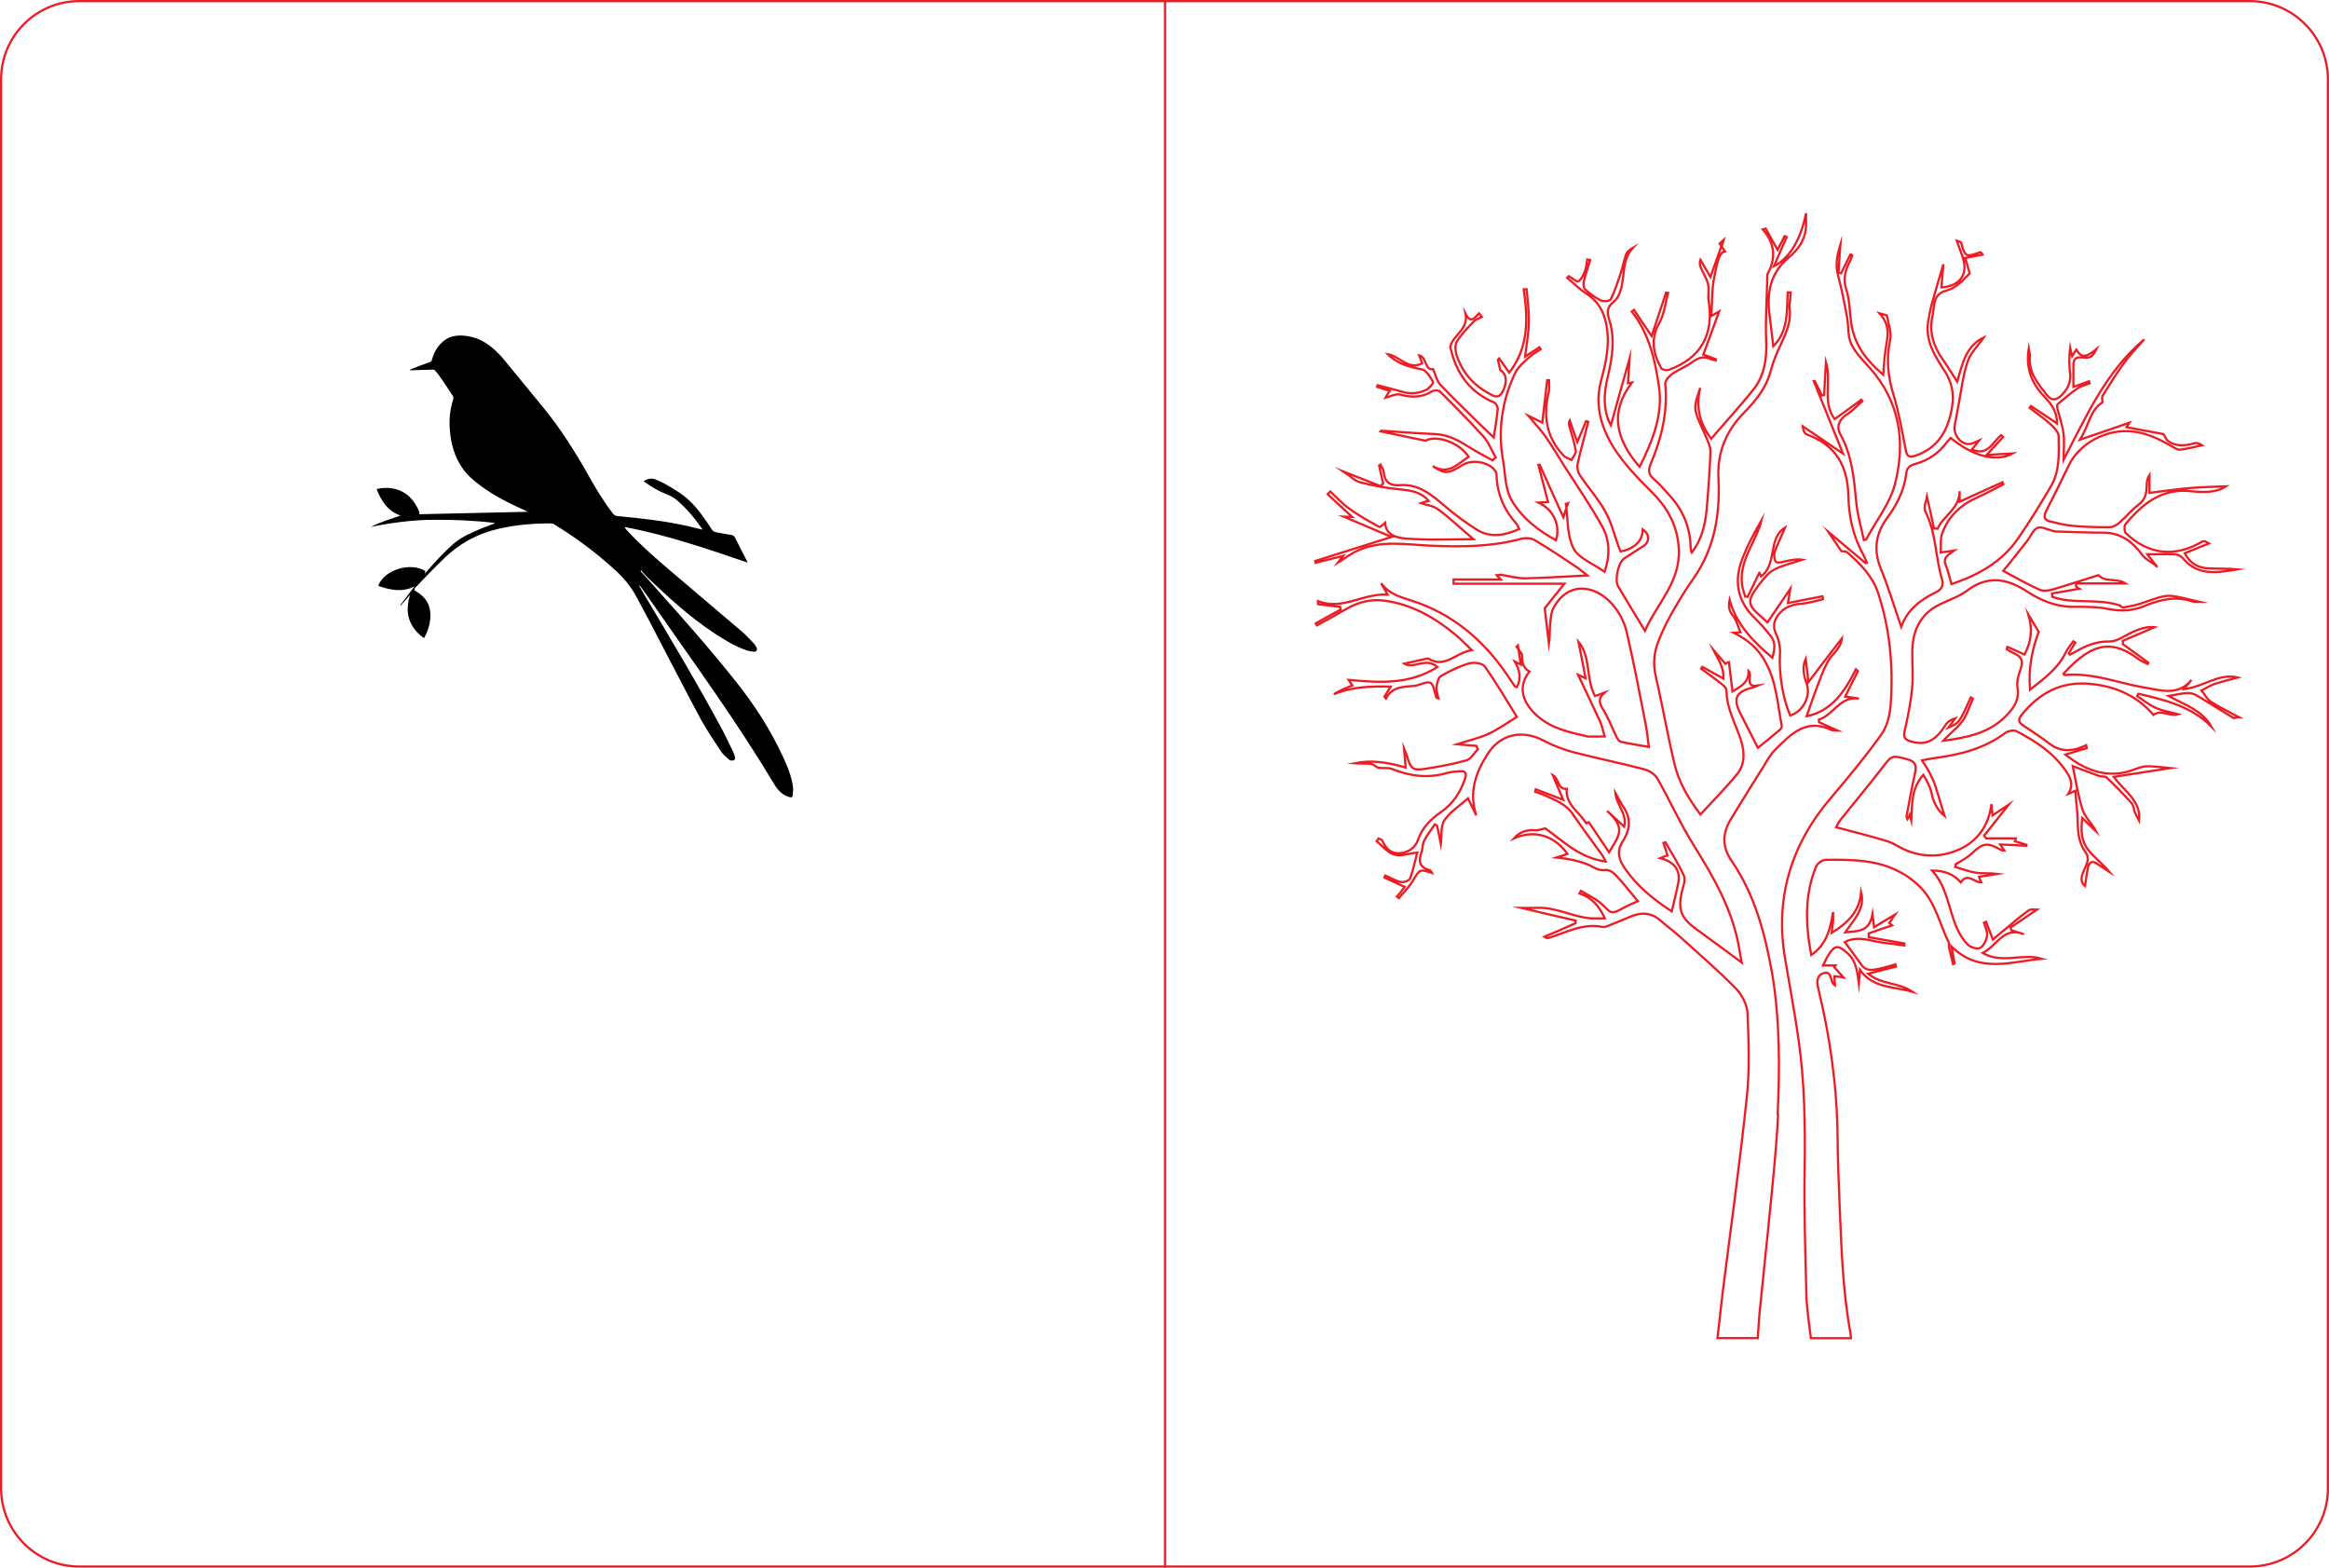
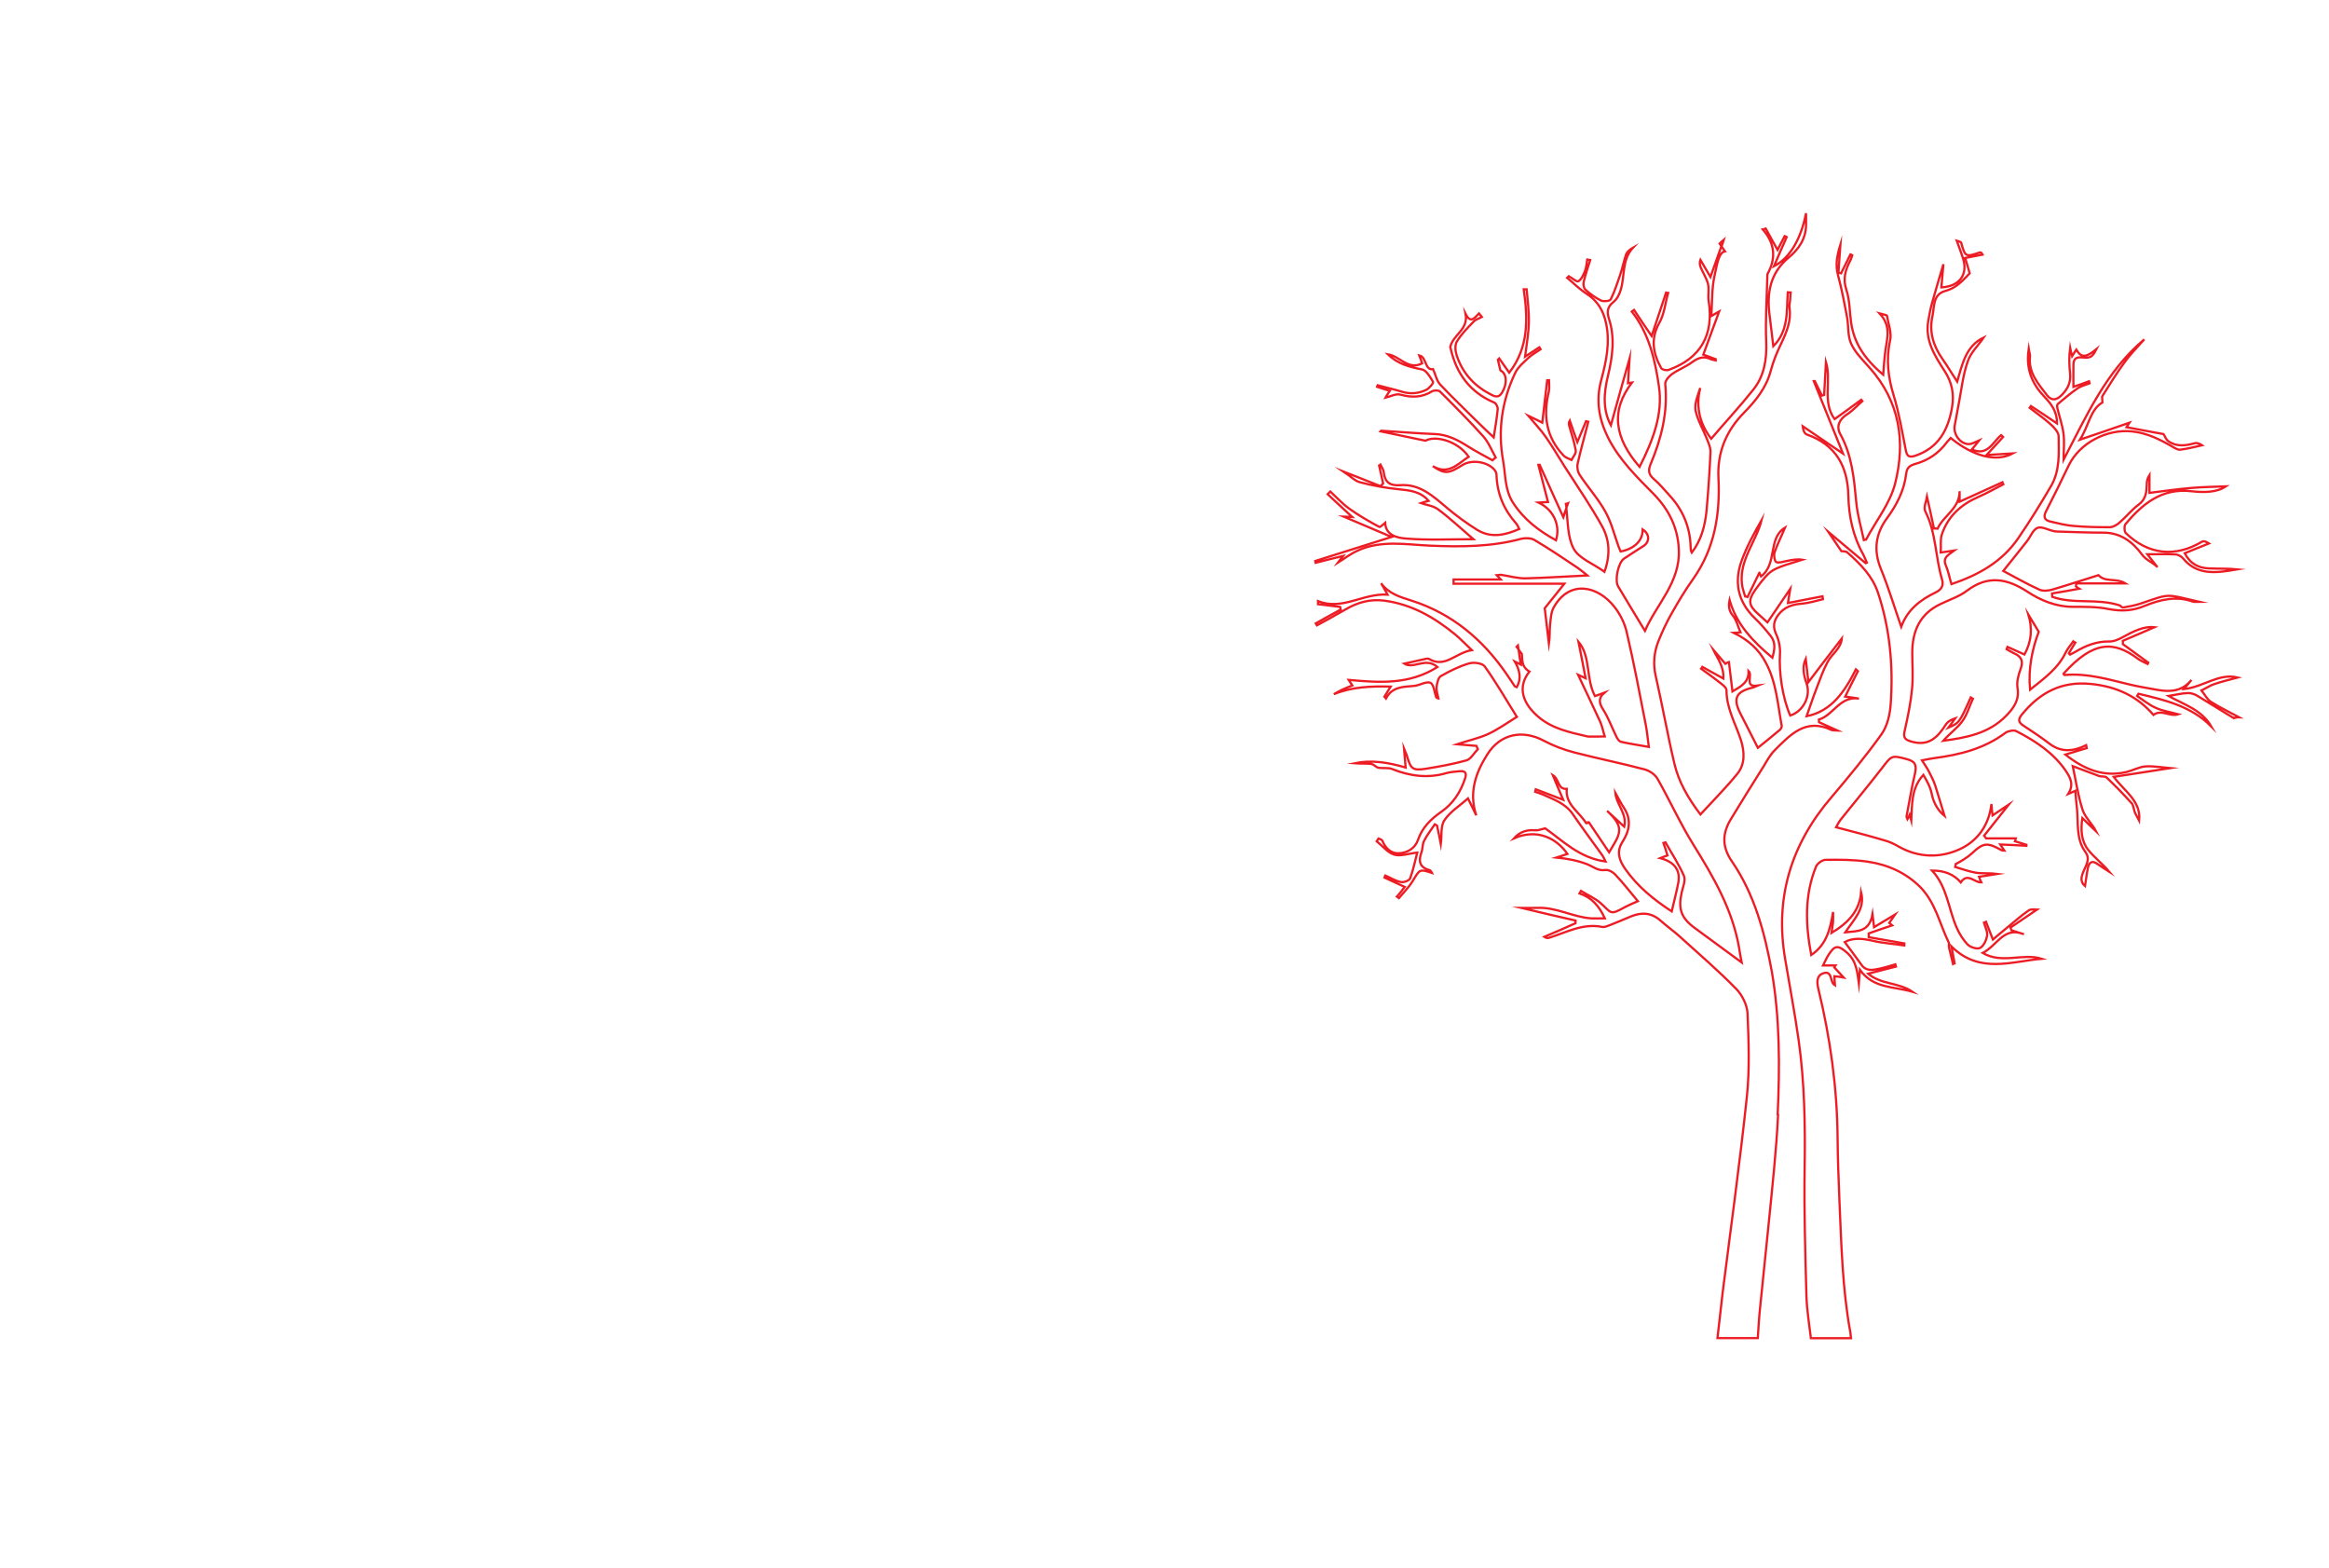
<svg xmlns="http://www.w3.org/2000/svg" xmlns:ns1="http://www.inkscape.org/namespaces/inkscape" xmlns:ns2="http://sodipodi.sourceforge.net/DTD/sodipodi-0.dtd" width="368.144mm" height="247.78mm" viewBox="0 0 1304.447 877.959" id="svg5249" version="1.1" ns1:version="0.91 r13725" ns2:docname="Tree.svg">
  <defs id="defs5251" />
  <ns2:namedview id="base" pagecolor="#ffffff" bordercolor="#666666" borderopacity="1.0" ns1:pageopacity="0.0" ns1:pageshadow="2" ns1:zoom="0.70710678" ns1:cx="854.68893" ns1:cy="464.6828" ns1:document-units="px" ns1:current-layer="layer1" showgrid="false" fit-margin-top="0" fit-margin-left="0" fit-margin-right="0" fit-margin-bottom="0" ns1:window-width="1920" ns1:window-height="1017" ns1:window-x="-8" ns1:window-y="-8" ns1:window-maximized="1" />
  <g ns1:label="Layer 1" ns1:groupmode="layer" id="layer1" transform="translate(-39.133,-79.097)">
-     <path style="fill:none;stroke:#ed1c24;stroke-width:1.249;stroke-miterlimit:10" ns1:connector-curvature="0" id="path643" d="m 647.96,956.432 -564.492,0 c -24.103,0 -43.711,-19.732 -43.711,-43.711 l 0,-789.289 c 0,-24.103 19.607,-43.711 43.711,-43.711 0,0 564.492,0 564.492,0 l 43.711,0 0,876.71 c 0,0 -43.711,0 -43.711,0 z" class="st4" />
-     <path style="fill:none;stroke:#ed1c24;stroke-width:1.249;stroke-miterlimit:10" ns1:connector-curvature="0" id="path643-1" d="m 691.044,79.721 43.711,0 564.492,0 c 24.103,0 43.711,19.732 43.711,43.711 l 0,789.289 c 0,24.103 -19.607,43.711 -43.711,43.711 l -564.492,0 -43.711,0" class="st4" ns2:nodetypes="ccsssscc" />
    <path class="st0" d="m 1035.018,703.418 c -0.999,20.346 -3.249,40.567 -5.247,60.789 -1.494,15.477 -3.249,30.955 -4.743,46.434 -0.63,5.742 -0.999,11.608 -1.368,17.85 l -22.593,0 c 0.999,-8.487 1.872,-16.852 2.871,-25.214 4.617,-36.697 9.736,-73.271 13.605,-110.093 1.62,-15.353 0.999,-31.081 0.36,-46.683 -0.27,-4.617 -2.997,-10.111 -6.246,-13.481 -9.86,-10.111 -20.72,-19.472 -31.205,-28.958 -3.492,-3.249 -7.488,-5.994 -11.11,-9.237 -5.121,-4.617 -10.61,-4.995 -16.727,-2.493 -3.618,1.494 -7.236,3.123 -10.859,4.491 -1.746,0.63 -3.744,1.746 -5.364,1.368 -10.86,-2.124 -19.972,3.123 -29.708,6.12 -0.72,0.27 -1.62,0.09 -2.619,-0.54 5.868,-2.493 11.733,-4.995 17.474,-7.614 0,-0.54 0.09,-0.999 0.09,-1.494 -10.36,-2.367 -20.596,-4.743 -30.457,-7.11 2.367,0 5.616,0.09 8.865,0 10.61,-0.54 19.972,5.121 30.208,5.868 2.25,0.09 4.617,0 7.74,0 -3.249,-7.11 -7.488,-11.733 -14.23,-13.98 0.27,-0.54 0.63,-0.9 0.9,-1.377 3.618,2.25 7.614,3.996 10.734,6.615 6.615,5.742 4.995,7.362 14.23,2.25 1.872,-0.999 3.996,-1.872 6.867,-3.123 -4.365,-5.247 -8.361,-10.361 -12.732,-14.979 -1.251,-1.377 -3.744,-2.745 -5.49,-2.493 -3.996,0.63 -6.615,-1.746 -9.861,-3.123 -5.49,-2.124 -11.234,-3.249 -17.474,-3.87 1.998,-0.63 3.996,-1.251 6.111,-1.998 -5.742,-8.361 -16.601,-14.604 -29.956,-8.739 3.249,-3.618 7.236,-4.995 12.232,-4.491 1.377,0.09 2.997,-0.63 5.247,-1.125 9.612,6.741 19.098,16.601 33.827,18.598 -0.72,-1.503 -1.125,-2.493 -1.746,-3.375 -5.616,-7.866 -11.359,-15.478 -16.726,-23.341 -4.122,-5.868 -10.485,-7.992 -16.476,-10.735 -1.494,-0.63 -2.997,-1.125 -4.491,-1.62 0.09,-0.54 0.27,-0.9 0.36,-1.368 4.869,1.872 9.736,3.744 15.353,5.868 -2.124,-4.995 -3.87,-8.991 -5.868,-13.855 3.744,2.25 2.619,8.109 7.866,7.74 -0.9,8.739 6.993,12.857 10.86,19.223 0.09,0.27 1.746,-0.54 1.494,-0.54 3.744,5.49 7.362,10.984 11.359,16.851 5.994,-10.111 9.362,-13.48 -1.125,-23.216 3.123,2.871 6.237,5.742 9.611,8.865 1.746,-7.236 -4.491,-12.358 -4.995,-19.098 1.62,2.871 2.997,5.868 4.869,8.613 4.365,6.741 2.997,12.982 -0.999,19.222 -3.366,5.364 -1.62,10.236 1.62,14.854 6.867,9.86 15.977,17.225 26.087,23.841 1.251,-5.616 2.745,-10.86 3.744,-16.352 1.125,-6.867 -2.367,-11.484 -10.236,-13.481 1.494,-0.63 2.745,-0.999 4.122,-1.494 -0.72,-2.493 -1.494,-4.743 -2.25,-6.993 0.36,-0.09 0.72,-0.27 1.125,-0.36 3.492,6.237 7.488,12.233 10.36,18.849 0.999,2.367 -0.54,6.12 -1.251,9.112 -2.124,9.362 -0.36,14.355 7.236,19.972 8.487,6.237 16.976,12.482 26.337,19.347 -0.63,-3.249 -1.125,-5.868 -1.494,-8.487 -3.744,-21.095 -14.105,-39.069 -25.214,-56.919 -7.488,-11.983 -13.356,-24.965 -20.346,-37.322 -1.368,-2.493 -4.491,-4.617 -7.236,-5.364 -13.106,-3.492 -26.338,-6.12 -39.318,-9.486 -5.868,-1.503 -11.858,-3.744 -17.226,-6.615 -11.983,-6.363 -24.34,-3.87 -31.58,7.614 -6.615,10.361 -10.485,21.469 -6.237,34.202 -1.494,-3.123 -2.997,-6.12 -4.617,-9.487 -4.491,3.996 -9.986,7.362 -13.231,12.233 -2.25,3.375 -1.377,8.739 -1.998,13.356 -0.63,-3.375 -1.377,-6.867 -2.124,-10.361 -0.36,-0.27 -0.9,-0.54 -1.251,-0.72 -1.998,2.997 -4.365,5.994 -5.994,9.237 -0.999,1.872 -0.72,4.374 -1.494,6.489 -1.746,4.743 -1.125,8.361 4.365,9.861 0.54,0.09 0.9,0.63 1.125,0.9 0.27,0.27 0.27,0.54 0.36,0.72 -6.993,-2.25 -6.741,-2.124 -10.859,4.743 -2.124,3.375 -4.995,6.237 -7.614,9.362 -0.36,-0.27 -0.72,-0.63 -1.125,-0.9 0.63,-0.72 1.377,-1.377 1.872,-2.124 0.72,-0.9 1.377,-1.872 2.493,-3.249 -3.996,-1.872 -7.74,-3.618 -11.359,-5.238 0.09,-0.36 0.36,-0.72 0.54,-1.125 2.871,1.251 5.616,2.997 8.613,3.618 1.62,0.36 4.743,-0.72 5.247,-1.998 1.746,-4.743 2.745,-9.611 3.996,-14.479 -4.995,0.54 -9.487,2.25 -12.982,1.125 -3.618,-1.125 -6.489,-4.869 -9.736,-7.488 0.36,-0.54 0.63,-0.999 0.999,-1.494 0.72,0.36 1.872,0.54 2.124,1.125 1.746,4.122 4.617,7.236 9.112,7.11 4.869,-0.09 9.238,-2.745 10.86,-7.362 2.376,-7.11 7.362,-11.857 13.106,-15.852 6.615,-4.617 10.735,-10.984 13.231,-18.474 1.125,-3.123 0.36,-4.617 -3.123,-4.239 -2.376,0.27 -4.869,0.36 -7.119,0.999 -10.485,3.123 -20.596,1.746 -30.582,-2.25 -2.25,-0.9 -5.121,-0.27 -7.614,-0.72 -1.494,-0.27 -2.619,-1.998 -4.122,-2.124 -3.123,-0.36 -6.237,-0.09 -9.361,-0.36 9.486,-1.998 18.723,-0.54 28.709,2.367 -0.27,-3.375 -0.54,-6.237 -0.9,-10.485 0.9,2.25 1.494,3.249 1.746,4.365 1.998,6.867 3.123,7.866 10.111,6.867 7.74,-1.251 15.478,-2.619 23.092,-4.743 2.493,-0.72 4.248,-4.122 6.363,-6.246 -0.27,-0.63 -0.54,-1.251 -0.72,-1.872 -3.492,-0.27 -6.993,-0.54 -10.984,-0.9 5.994,-1.998 11.857,-3.249 17.225,-5.616 5.49,-2.493 10.485,-6.12 16.352,-9.736 -5.742,-9.112 -11.359,-18.973 -17.975,-28.21 -1.251,-1.872 -6.12,-2.493 -8.739,-1.746 -5.49,1.62 -10.86,4.248 -15.853,7.119 -1.494,0.9 -2.124,3.87 -2.376,5.994 -0.27,1.998 0.54,4.122 0.999,6.489 -0.9,-0.27 -1.125,-0.27 -1.125,-0.36 -1.125,-2.871 -1.377,-7.488 -3.366,-8.361 -2.376,-0.999 -5.994,1.503 -9.237,1.746 -5.994,0.54 -12.108,0.36 -15.602,6.993 -0.27,-0.36 -0.63,-0.72 -0.9,-0.999 0.999,-1.62 1.998,-3.249 3.492,-5.616 -11.109,-0.27 -21.594,0.09 -31.829,4.248 1.62,-0.9 3.249,-1.872 4.869,-2.619 1.62,-0.72 3.492,-1.494 5.49,-2.25 -0.9,-1.251 -1.494,-2.376 -1.998,-3.123 16.976,1.503 33.702,2.871 49.679,-7.236 -6.615,-5.742 -13.356,1.377 -18.599,-1.872 3.492,-0.72 7.614,-1.746 11.733,-2.619 0.63,-0.09 1.494,-0.36 1.998,-0.09 9.113,5.49 14.979,-3.375 24.091,-4.869 -3.744,-3.492 -6.363,-6.363 -9.237,-8.739 -11.733,-9.611 -24.466,-16.976 -39.819,-18.973 -7.74,-0.999 -14.729,0.9 -21.344,4.743 -5.364,3.123 -10.859,6.12 -16.352,9.112 -0.27,-0.36 -0.36,-0.72 -0.63,-1.125 4.617,-2.619 9.362,-5.238 13.98,-7.74 -0.09,-0.54 -0.27,-0.999 -0.36,-1.494 -4.122,-0.54 -8.235,-0.999 -12.357,-1.503 l 0,-1.746 c 13.605,5.49 25.089,-4.491 38.945,-3.618 -1.377,-2.493 -2.493,-4.491 -3.618,-6.363 4.365,5.994 10.859,7.74 17.474,9.861 22.343,7.236 39.444,21.594 52.675,40.817 1.494,2.25 3.123,4.491 4.617,6.867 0.09,0.27 0.63,0.36 1.251,0.63 2.619,-4.743 1.746,-9.361 -1.125,-14.354 1.251,0.63 1.872,0.999 3.375,1.746 -0.54,-2.997 -0.9,-5.742 -1.251,-8.487 -0.36,-0.54 -0.72,-0.999 -1.125,-1.503 l 0.72,-0.72 c 0.09,0.72 0.27,1.494 0.36,2.25 0.63,0.9 1.251,1.62 1.872,2.493 0.36,2.745 -0.54,6.993 4.248,9.861 -6.12,7.614 -4.869,16.352 3.996,24.466 8.118,7.488 18.349,9.486 28.46,11.857 0.54,0.09 0.999,0.09 1.494,0.09 2.745,0 5.49,0 8.235,-0.09 -0.9,-2.745 -1.377,-5.49 -2.493,-8.109 -3.87,-8.487 -7.992,-16.851 -12.482,-26.462 1.62,0.72 2.25,1.125 4.248,1.998 -1.494,-7.614 -2.745,-14.355 -3.996,-20.471 6.993,8.235 3.996,20.471 9.237,30.457 1.872,-0.63 3.618,-1.251 5.247,-1.872 -3.618,3.123 -2.871,5.994 -0.54,9.611 2.997,4.743 4.869,10.111 7.362,15.104 0.54,1.125 1.494,2.493 2.493,2.745 4.743,1.125 9.611,1.746 15.602,2.871 -0.63,-4.743 -0.999,-8.739 -1.746,-12.607 -3.375,-17.226 -6.615,-34.451 -10.61,-51.552 -1.125,-4.995 -3.618,-10.111 -6.867,-14.229 -9.237,-11.858 -25.089,-15.478 -33.952,0.09 -1.62,2.745 -1.746,6.489 -2.124,9.861 -0.36,3.618 -0.09,7.236 -0.63,10.734 -0.72,-6.363 -1.494,-12.856 -2.367,-19.971 2.871,-3.618 6.363,-7.992 10.984,-13.73 l -62.036,0 0,-2.367 26.462,0 c -0.63,-0.72 -1.251,-1.377 -2.25,-2.376 0.999,-0.09 1.62,-0.27 2.25,-0.27 4.743,0.72 9.487,2.124 14.106,1.998 11.483,-0.27 23.091,-1.125 34.326,-1.62 -1.251,-0.999 -3.249,-2.745 -5.364,-4.239 -7.992,-5.364 -15.978,-10.735 -24.215,-15.603 -1.872,-1.125 -4.995,-1.251 -7.236,-0.72 -16.976,4.617 -34.202,4.617 -51.427,3.87 -13.605,-0.63 -27.461,-3.249 -40.567,2.871 -3.87,1.746 -7.362,4.491 -10.985,6.741 0.72,-0.999 1.746,-2.124 3.123,-3.87 -5.742,1.377 -10.61,2.619 -15.478,3.87 -0.09,-0.36 -0.27,-0.72 -0.27,-0.999 13.855,-4.365 27.835,-8.739 42.814,-13.481 -9.736,-4.122 -18.973,-7.992 -27.086,-11.483 0.63,0 2.619,0.09 4.995,0.27 -4.743,-4.365 -9.237,-8.487 -13.73,-12.731 0.54,-0.54 0.999,-0.999 1.494,-1.503 3.492,3.249 6.741,6.867 10.609,9.612 5.364,3.87 11.11,7.119 16.852,10.235 0.54,0.27 2.124,-1.494 3.249,-2.367 0.27,7.236 7.11,8.487 11.608,8.865 12.233,0.999 24.59,0.36 37.821,0.36 -7.236,-6.237 -13.356,-11.983 -19.971,-16.851 -2.745,-1.998 -6.741,-2.367 -9.487,-3.366 0.72,-0.27 2.367,-0.72 4.365,-1.251 -4.491,-5.247 -10.36,-5.868 -16.6,-6.489 -7.236,-0.72 -14.48,-1.998 -21.595,-3.87 -3.123,-0.72 -5.616,-3.492 -9.362,-5.994 7.614,2.997 14.105,5.49 20.596,8.109 l 1.494,-1.494 c -0.72,-3.375 -1.494,-6.615 -2.25,-9.986 0.27,-0.09 0.54,-0.36 0.72,-0.54 0.63,1.377 1.746,2.745 1.872,4.248 0.63,5.616 3.492,7.614 8.991,7.236 11.234,-0.9 18.724,6.237 26.463,12.732 5.364,4.491 10.985,8.613 16.976,12.357 7.614,4.617 15.353,2.997 23.467,-0.54 -0.63,-1.251 -0.999,-2.25 -1.746,-3.123 -6.867,-7.74 -10.61,-16.601 -10.985,-26.961 0,-0.999 -0.36,-2.124 -0.999,-2.871 -3.744,-4.743 -12.732,-6.12 -17.85,-2.997 -8.235,5.121 -10.111,5.247 -16.851,0.72 8.739,5.238 13.98,-1.251 20.096,-5.247 -5.742,-8.487 -18.224,-12.232 -24.215,-8.982 -9.113,-1.872 -17.101,-3.618 -25.089,-5.247 0.09,-0.09 0.09,-0.27 0.27,-0.36 9.986,0.63 19.972,1.503 29.957,1.872 7.236,0.27 13.107,3.366 18.973,7.11 4.365,2.745 8.991,5.121 13.481,7.614 0.63,-0.54 1.125,-1.125 1.746,-1.62 -2.25,-3.996 -3.996,-8.487 -6.993,-11.857 -7.74,-8.613 -15.978,-16.852 -24.215,-25.089 -0.72,-0.72 -3.375,-0.72 -4.365,-0.09 -5.742,3.492 -11.359,3.618 -17.725,1.872 -2.619,-0.72 -5.868,1.125 -8.487,1.746 0.27,-0.54 1.251,-1.998 2.493,-3.87 -2.493,-0.72 -4.743,-1.494 -7.119,-2.25 0.09,-0.27 0.09,-0.63 0.27,-0.9 4.491,1.251 9.113,2.25 13.605,3.618 4.743,1.503 9.362,0.999 13.606,-0.999 1.746,-0.9 4.248,-3.87 3.87,-4.491 -1.62,-2.745 -3.744,-6.489 -6.237,-6.993 -6.867,-1.368 -13.356,-2.871 -19.098,-8.487 6.867,1.125 11.359,9.112 19.222,5.121 -0.54,-1.503 -0.999,-2.997 -1.62,-4.491 4.248,0.999 2.997,8.487 7.74,7.74 1.377,2.997 1.998,6.489 3.996,8.613 7.119,7.614 14.729,14.729 22.094,22.094 2.493,2.493 5.121,4.869 7.866,7.488 0.9,-5.616 1.746,-10.734 2.25,-15.853 0.09,-1.125 -0.9,-3.249 -1.872,-3.618 -13.605,-5.742 -21.219,-16.102 -24.465,-30.207 -0.09,-0.36 -0.27,-0.63 -0.27,-0.9 l 0,0 c -0.09,-0.27 -0.09,-0.27 0,0 1.62,-7.11 10.235,-9.611 8.613,-18.598 2.871,5.742 5.121,2.124 7.488,-0.27 0.54,0.63 1.125,1.377 1.62,1.998 -1.62,0.9 -3.492,1.377 -4.617,2.619 -3.375,3.492 -6.867,6.993 -9.362,11.11 -1.251,1.998 -0.9,5.49 -0.09,7.866 3.123,9.487 9.361,16.601 18.223,21.345 2.124,1.125 4.995,3.123 7.119,-0.54 2.871,-4.743 2.871,-9.861 -0.27,-12.108 -0.27,-0.09 -0.54,-0.27 -0.63,-0.36 l 0,0 c -0.27,-0.09 -0.27,-0.09 0,0 -0.63,-2.493 -0.999,-4.248 -1.377,-5.994 l 0.72,-0.72 c 1.746,2.493 3.618,5.121 5.616,7.992 10.985,-14.23 10.485,-30.208 8.118,-46.684 l 1.62,0 c 0.54,6.12 1.368,12.233 1.251,18.224 -0.09,6.237 -1.251,12.482 -2.124,19.472 2.997,-1.998 5.49,-3.618 7.992,-5.247 0.27,0.36 0.54,0.72 0.72,1.125 -2.25,1.494 -4.617,2.871 -6.615,4.617 -2.745,2.619 -5.994,5.247 -7.614,8.613 -7.488,15.727 -9.86,32.205 -6.741,49.43 1.377,7.866 0.9,16.102 5.49,23.217 5.994,9.362 14.355,15.727 24.091,21.095 2.619,-8.487 -1.494,-17.226 -9.736,-21.095 1.872,-0.09 3.249,-0.27 5.247,-0.36 -1.872,-7.119 -3.618,-13.855 -5.364,-20.721 0.27,0 0.54,-0.09 0.72,-0.09 4.248,9.362 8.361,18.724 13.232,29.334 0.72,-2.25 1.251,-3.87 1.746,-5.238 -0.09,-0.72 -0.09,-1.503 -0.27,-2.25 0.36,-0.09 0.72,-0.09 1.125,-0.27 -0.27,0.72 -0.54,1.62 -0.9,2.493 0.9,7.866 0.63,16.226 3.996,22.717 2.871,5.616 10.984,8.487 17.35,13.107 3.366,-9.237 2.871,-17.85 -1.251,-25.339 -6.363,-11.484 -13.855,-22.343 -20.97,-33.453 -3.492,-5.49 -6.741,-11.109 -10.486,-16.476 -2.745,-3.996 -6.111,-7.488 -9.986,-12.108 2.871,1.377 5.247,2.493 7.866,3.87 0.9,-7.614 1.872,-15.728 2.745,-23.717 0.36,0 0.63,-0.09 0.999,-0.09 0,2.124 0.36,4.365 -0.09,6.489 -3.249,13.356 -1.494,25.464 8.235,35.699 1.125,1.251 2.997,1.746 4.491,2.493 0.9,-1.746 2.619,-3.618 2.367,-5.238 -0.72,-4.617 -2.367,-9.237 -3.618,-13.73 -0.27,-0.999 -0.36,-1.998 0.27,-3.123 1.251,3.618 2.493,7.362 4.248,12.108 1.998,-4.743 3.375,-8.235 4.869,-11.733 0.36,0.09 0.9,0.27 1.251,0.36 -1.998,7.866 -4.248,15.727 -5.994,23.591 -0.36,1.872 0.09,4.617 1.251,6.237 4.617,6.993 10.36,13.356 14.354,20.596 3.366,5.994 4.995,12.982 7.362,19.472 0.36,0.999 0.72,1.872 1.125,2.745 7.866,-1.494 12.483,-6.237 12.358,-12.357 3.87,2.367 4.122,6.867 0.54,9.237 -3.618,2.376 -7.362,4.617 -10.985,7.119 -3.249,2.25 -5.364,12.108 -3.249,15.603 4.869,8.235 9.86,16.351 14.979,24.839 6.489,-14.979 19.847,-27.211 18.973,-45.56 -0.54,-12.233 -5.49,-22.218 -13.981,-30.956 -9.611,-9.735 -19.471,-19.347 -25.713,-31.829 -5.121,-10.36 -6.867,-20.845 -3.744,-32.204 2.745,-10.236 4.995,-20.596 2.745,-31.455 -1.494,-7.236 -4.743,-12.857 -11.234,-16.976 -3.87,-2.493 -7.11,-5.868 -10.61,-8.739 l 0.9,-0.9 c 1.872,0.999 4.491,3.366 5.364,2.871 1.746,-1.125 2.871,-3.618 3.744,-5.868 0.72,-1.998 0.9,-4.248 1.251,-6.363 0.54,0.09 0.999,0.27 1.62,0.36 -1.251,3.996 -2.619,7.992 -3.618,12.108 -0.36,1.368 0,3.492 0.9,4.365 2.619,2.367 5.616,4.617 8.739,6.12 1.494,0.72 4.995,0.36 5.49,-0.63 2.25,-4.491 3.744,-9.237 5.364,-13.98 1.251,-3.744 1.998,-7.488 3.249,-11.234 0.63,-1.494 2.124,-2.745 3.87,-3.744 -6.363,6.867 -4.491,15.853 -6.867,23.591 -0.72,2.493 -2.124,5.364 -4.122,6.867 -3.375,2.745 -3.744,5.364 -2.493,9.361 3.492,10.61 1.998,21.345 -0.54,31.954 -2.367,9.612 -2.997,19.098 1.62,27.711 3.249,-11.858 6.615,-23.841 10.485,-37.447 -0.36,5.49 -0.63,9.612 -0.9,13.855 1.125,-0.27 2.25,-0.54 2.376,-0.54 -12.482,16.227 -9.736,31.456 4.122,47.433 7.614,-15.104 13.107,-29.583 10.859,-44.936 -2.124,-14.728 -5.49,-29.707 -15.228,-42.065 0.36,-0.27 0.9,-0.63 1.251,-0.9 3.123,4.743 6.363,9.487 9.86,14.604 2.619,-7.992 5.364,-16.102 8.109,-24.34 0.36,0.09 0.72,0.27 1.125,0.27 -1.62,5.616 -2.124,11.858 -4.995,16.851 -4.995,8.991 -3.366,17.101 1.125,25.214 0.54,0.9 2.997,1.377 4.122,0.999 17.975,-6.489 25.464,-19.597 22.468,-38.569 -0.54,-3.123 0.36,-6.489 -0.36,-9.487 -0.72,-3.123 -2.745,-6.12 -3.996,-9.112 -0.54,-1.251 -0.9,-2.745 -0.27,-4.491 1.746,2.997 3.492,5.994 5.616,9.611 2.124,-5.994 4.122,-11.608 6.12,-17.225 -0.36,-0.54 -0.72,-0.999 -0.999,-1.494 0.72,-0.72 1.494,-1.377 2.376,-2.124 -0.36,1.251 -0.9,2.493 -1.251,3.744 0.63,0.9 1.251,1.872 1.872,2.745 -3.618,0.63 -4.491,7.74 -5.868,13.855 -1.494,6.867 -1.251,14.23 -1.746,22.343 2.124,-1.251 3.123,-1.746 4.365,-2.493 -2.997,8.109 -5.868,15.853 -8.865,24.091 2.124,0.72 4.491,1.746 6.993,2.619 0,0.27 -0.09,0.36 -0.09,0.63 -1.125,-0.27 -2.25,-0.36 -3.249,-0.9 -3.744,-1.62 -6.741,-0.36 -9.861,1.872 -3.492,2.619 -7.866,4.248 -11.359,6.741 -1.746,1.251 -3.996,3.87 -3.744,5.616 1.494,15.727 -2.124,30.332 -8.118,44.561 -1.494,3.618 -1.377,5.868 1.62,8.487 3.249,2.745 5.994,6.12 8.865,9.238 7.614,8.235 11.608,17.974 11.857,29.208 0,0.9 0.09,1.872 0.63,2.871 5.247,-6.867 7.362,-14.854 8.235,-23.092 0.999,-11.109 1.746,-22.218 2.25,-33.203 0.09,-2.25 -0.9,-4.617 -1.746,-6.741 -2.124,-5.49 -5.364,-10.859 -6.615,-16.476 -0.72,-3.996 1.251,-8.487 2.619,-12.732 -2.745,10.984 0,20.346 6.12,28.46 7.992,-9.362 16.102,-18.099 23.466,-27.336 6.246,-7.74 7.74,-16.976 7.362,-26.962 -0.54,-12.232 0.36,-24.59 0.63,-36.947 0,-0.36 0,-0.72 0.09,-0.999 4.869,-8.739 4.248,-17.101 -2.619,-24.964 0.54,-0.09 1.125,-0.36 1.62,-0.54 2.124,3.744 4.122,7.614 6.615,11.983 1.494,-2.997 2.745,-5.364 3.996,-7.74 0.36,0.09 0.72,0.27 1.125,0.54 -2.376,5.238 -4.617,10.61 -7.119,16.352 9.112,-4.743 15.104,-15.353 17.975,-29.708 l 0,6.363 c 0,7.866 -4.122,13.855 -9.736,18.473 -10.61,8.865 -12.358,20.221 -10.61,32.953 0.72,5.364 1.251,10.86 1.998,16.726 8.739,-8.739 7.362,-19.847 8.118,-30.207 0.54,0 1.125,0.09 1.62,0.09 -0.09,1.503 -0.27,2.997 -0.36,4.617 -0.09,1.377 -0.54,2.745 -0.27,4.122 0.999,7.119 -1.62,13.356 -4.617,19.722 -2.367,4.869 -4.491,9.985 -5.868,15.228 -2.493,9.612 -8.361,16.852 -14.979,23.592 -10.111,10.236 -15.103,22.468 -14.354,36.573 0.999,20.345 -2.124,39.568 -14.23,56.669 -4.365,6.111 -8.235,12.606 -11.983,19.222 -2.871,4.995 -5.364,10.36 -7.488,15.727 -2.367,6.12 -2.997,12.358 -1.494,19.098 3.744,16.351 6.615,32.828 10.485,49.18 2.367,10.236 7.614,19.347 14.604,28.585 7.236,-7.866 14.354,-14.979 20.721,-22.843 4.365,-5.364 3.996,-12.233 1.998,-18.724 -2.997,-9.237 -8.109,-17.725 -8.109,-27.96 0,-1.62 -2.493,-3.366 -4.122,-4.617 -3.249,-2.619 -6.741,-4.995 -10.111,-7.488 0.27,-0.36 0.54,-0.63 0.72,-0.999 3.618,1.998 7.236,3.996 11.733,6.489 0.36,-6.993 -3.249,-11.11 -5.616,-16.102 2.124,2.493 4.365,5.121 6.741,7.866 0.9,-0.54 1.872,-1.125 1.998,-1.125 0.63,4.995 1.251,10.236 1.998,16.601 5.121,-2.997 9.238,-5.247 8.991,-11.484 2.619,2.493 -2.619,9.238 4.995,8.235 -0.9,0.36 -1.746,0.9 -2.745,1.125 -9.362,2.25 -11.11,6.12 -6.741,14.604 3.249,6.363 6.489,12.732 9.736,19.098 3.996,-3.249 8.235,-6.615 12.358,-10.111 0.54,-0.54 1.125,-1.494 0.999,-2.124 -2.25,-12.108 -2.997,-24.59 -8.991,-35.574 -3.744,-7.119 -9.486,-12.482 -17.849,-16.601 1.746,-0.09 2.376,-0.09 3.744,-0.27 -1.494,-3.375 -2.25,-6.993 -4.365,-9.487 -2.25,-2.745 -2.367,-5.364 -1.746,-8.613 3.87,13.73 13.107,23.216 23.966,32.329 1.251,-4.365 1.998,-8.487 -0.9,-12.108 -2.745,-3.492 -5.616,-6.867 -8.865,-9.986 -9.736,-9.362 -11.857,-20.596 -7.236,-32.828 2.871,-7.74 6.867,-14.979 10.985,-22.218 -3.123,12.358 -12.732,22.468 -10.985,36.199 0.27,2.25 1.125,4.365 1.746,6.615 0.54,0.09 0.999,0.09 1.368,0.27 2.25,-4.743 4.617,-9.487 6.615,-13.606 -0.09,-0.27 0.27,0.72 0.9,2.124 9.362,-6.993 3.618,-21.344 13.481,-27.336 -1.872,4.491 -4.248,9.112 -5.868,13.855 -0.54,1.62 0,5.121 0.999,5.49 1.62,0.63 3.996,-0.36 6.111,-0.72 2.745,-0.54 5.49,-1.125 8.487,-0.63 -4.248,1.377 -8.613,2.493 -12.731,4.122 -2.367,0.9 -4.743,2.124 -6.489,3.87 -2.745,2.745 -5.121,5.994 -7.362,9.112 -3.996,5.742 -3.492,8.613 1.746,13.231 1.62,1.503 3.249,2.997 5.247,4.743 4.365,-6.363 8.487,-12.482 12.731,-18.724 -0.36,2.124 -0.63,4.239 -1.251,7.866 6.993,-1.377 13.106,-2.493 19.347,-3.744 0.09,0.54 0.27,1.125 0.27,1.62 -3.87,0.9 -7.74,2.124 -11.608,2.493 -5.49,0.36 -10.111,1.872 -13.481,6.363 -2.376,3.249 -3.123,6.363 -1.251,10.485 1.62,3.366 2.493,7.614 2.25,11.359 -0.63,10.111 1.368,24.465 5.742,34.451 7.119,-2.25 11.609,-10.61 9.238,-17.725 -1.62,-4.617 -2.745,-9.361 -0.54,-14.105 0.54,4.365 0.999,8.739 1.494,13.107 6.615,-8.739 12.607,-16.601 18.724,-24.466 -0.54,5.742 -5.49,8.613 -7.866,12.982 -2.619,4.869 -4.491,10.236 -6.489,15.478 -1.998,5.121 -3.618,10.236 -5.364,15.104 13.98,-2.745 21.344,-13.855 27.585,-26.212 0.36,0.36 0.72,0.63 1.125,0.999 -2.376,4.617 -4.617,9.237 -7.119,14.23 2.871,0.36 5.364,0.72 7.74,1.125 -10.734,-1.62 -14.354,9.362 -22.468,11.733 0,0.54 0.09,0.999 0.09,1.494 3.123,1.377 6.12,2.745 10.236,4.617 -1.746,-0.09 -2.619,0 -3.249,-0.27 -14.354,-6.867 -23.092,2.619 -31.829,11.358 -2.493,2.493 -4.248,5.742 -6.12,8.865 -6.246,9.86 -12.358,19.722 -18.349,29.582 -4.869,7.992 -5.247,15.478 0.54,23.841 12.732,18.598 18.349,39.944 22.343,61.788 4.491,26.087 4.491,53.049 3.249,79.886 z m 255.136,-222.183 c -6.867,-4.122 -13.481,-8.361 -20.346,-12.483 -1.494,-0.9 -3.618,-1.62 -5.364,-1.494 -3.366,0.09 -6.741,0.999 -10.734,1.62 8.739,4.869 18.599,7.74 23.966,17.101 -11.359,-11.484 -26.088,-14.854 -40.817,-18.349 -0.27,0.36 -0.54,0.9 -0.72,1.251 3.375,2.25 6.615,4.995 10.361,6.615 3.744,1.746 8.109,2.367 12.731,3.618 -4.869,1.62 -9.361,-2.997 -13.98,0.36 -8.991,-10.485 -20.846,-15.978 -35.2,-17.35 -16.352,-1.62 -28.46,4.869 -38.445,17.1 -2.376,2.871 -1.998,4.491 0.999,6.363 4.995,3.249 9.986,6.615 14.729,10.235 6.615,4.869 13.356,3.996 20.221,0.63 0.09,0.54 0.27,0.999 0.36,1.62 -3.87,1.125 -7.614,2.25 -11.983,3.618 10.236,8.109 21.219,12.856 34.326,9.736 3.618,-0.9 7.11,-2.871 10.61,-3.123 4.617,-0.27 9.362,0.63 13.605,0.999 -9.736,1.494 -20.096,3.123 -31.455,4.869 6.12,8.235 15.353,13.481 14.23,24.466 -0.72,-1.503 -1.746,-2.997 -2.367,-4.491 -0.72,-1.746 -0.72,-3.996 -1.872,-5.247 -4.491,-4.995 -9.111,-9.736 -13.98,-14.355 -0.9,-0.9 -2.997,-0.36 -4.365,-0.9 -5.247,-1.872 -10.486,-3.996 -14.604,-5.49 1.62,7.488 2.871,16.227 5.49,24.465 1.377,4.248 5.364,7.74 7.614,12.108 -2.367,-2.25 -4.743,-4.491 -7.74,-7.488 -0.999,6.741 -0.54,12.856 3.123,17.599 3.492,4.491 8.235,7.992 11.983,12.483 -2.124,-1.377 -4.365,-2.745 -6.489,-4.248 -2.997,-2.25 -4.743,-1.251 -5.49,1.998 -0.72,3.492 -1.125,7.119 -1.62,10.236 -3.996,-3.375 -0.9,-7.74 0.72,-11.733 1.125,-2.871 1.251,-4.995 -0.63,-7.488 -5.247,-7.362 -3.744,-16.102 -4.617,-24.34 -0.36,-2.997 -0.63,-6.12 -0.9,-9.736 -1.377,0.63 -2.25,0.999 -3.996,1.746 3.492,-5.49 0.999,-9.486 -1.62,-13.356 -6.993,-9.985 -16.851,-16.351 -27.461,-21.844 -1.494,-0.72 -4.491,-0.09 -5.994,0.9 -11.983,8.991 -25.714,12.358 -40.068,14.23 -1.998,0.27 -3.996,0.72 -6.741,1.251 1.494,2.367 2.745,4.122 3.744,5.994 1.377,2.745 2.871,5.49 3.744,8.361 1.872,5.742 3.492,11.484 5.121,16.726 -3.366,-2.745 -5.994,-6.741 -7.11,-12.108 -0.72,-3.744 -2.619,-7.362 -4.743,-10.859 -6.993,7.74 -6.237,16.726 -6.741,25.589 -0.27,-0.999 -0.54,-1.998 -0.9,-3.249 -0.36,0.9 -0.72,1.62 -1.251,2.493 -0.27,-0.63 -0.54,-1.125 -0.54,-1.494 1.494,-7.992 2.871,-16.102 4.743,-24.09 0.999,-4.617 0.27,-6.741 -4.365,-7.992 -8.739,-2.367 -8.613,-2.25 -14.23,5.121 -7.488,9.611 -15.228,18.973 -22.843,28.459 -1.125,1.377 -1.872,2.997 -2.745,4.491 9.487,2.493 18.349,4.743 27.086,7.362 2.745,0.72 5.49,1.998 7.992,3.492 11.11,6.237 23.092,6.489 34.077,1.503 10.111,-4.617 16.476,-13.481 17.85,-25.339 0.09,1.998 0.36,4.122 0.63,6.363 3.123,-2.124 6.237,-4.248 9.112,-6.12 -4.617,5.742 -9.237,11.608 -13.855,17.475 0.36,0.54 0.72,0.999 1.125,1.494 l 16.852,0 0,0 0,0 c 0,0.09 -0.36,0.72 -0.72,1.62 2.25,0.63 4.365,1.377 6.489,1.998 0,0.09 -0.09,0.36 -0.09,0.54 -4.617,-0.27 -9.237,-0.54 -14.604,-0.72 0.999,1.494 1.494,2.25 2.25,3.366 -0.9,-0.09 -1.368,0 -1.746,-0.27 -7.614,-4.365 -10.111,-4.122 -16.227,1.746 -1.377,1.251 -2.871,2.376 -4.491,3.375 -1.494,0.999 -3.123,1.872 -4.743,2.745 -0.09,0.54 -0.09,0.999 -0.27,1.62 3.87,1.125 7.74,2.619 11.733,3.249 3.87,0.54 7.866,0.09 11.983,0.63 -3.366,0.54 -6.741,1.125 -10.361,1.62 0.36,1.125 0.72,2.124 1.251,3.123 -3.87,0.27 -7.614,-5.742 -11.483,0 -3.996,-4.617 -9.362,-6.615 -16.103,-6.615 8.487,9.112 9.113,21.22 13.731,31.83 1.494,3.492 3.744,7.119 6.363,9.736 1.494,1.494 5.364,2.619 6.867,1.746 1.998,-1.125 3.492,-4.365 3.87,-6.867 0.36,-2.25 -1.125,-4.869 -1.746,-7.236 0.36,-0.09 0.72,-0.36 1.125,-0.54 1.125,2.997 2.376,6.12 3.87,9.986 2.745,-2.367 5.247,-4.491 7.74,-6.489 4.122,-3.375 7.992,-6.867 12.357,-9.861 1.251,-0.9 3.492,-0.36 4.491,-0.36 -4.617,3.123 -9.611,6.489 -14.729,9.985 0.09,0.54 0.36,0.999 0.54,1.503 1.494,0.54 2.997,0.999 4.617,1.494 0.72,0.27 1.62,0.54 2.367,0.72 -0.72,-0.27 -1.62,-0.54 -2.367,-0.72 -9.486,-2.367 -13.231,7.488 -20.721,11.234 10.985,6.363 22.594,-0.09 33.079,3.249 -16.976,1.494 -34.951,8.613 -50.553,-6.867 0.63,3.123 1.125,6.363 1.746,9.487 -0.27,0.09 -0.63,0.09 -0.9,0.27 -0.72,-3.123 -1.494,-6.12 -2.25,-9.237 -0.27,-0.999 0.27,-2.25 -0.27,-2.997 -4.995,-10.36 -7.362,-22.218 -15.852,-30.83 -8.118,-8.109 -18.349,-12.607 -29.583,-14.23 -7.74,-1.125 -15.727,-1.125 -23.467,-0.999 -1.746,0 -4.491,1.998 -5.238,3.618 -6.615,16.102 -5.994,32.703 -2.745,49.679 8.865,-5.994 10.61,-14.854 12.233,-24.09 0,1.746 0.09,3.375 0,5.121 -0.09,1.872 -0.54,3.618 -0.9,6.615 9.486,-5.742 15.727,-12.357 16.601,-22.843 2.367,9.362 -3.996,15.229 -8.865,22.468 6.615,-0.72 13.356,0.09 15.228,-9.985 0.36,3.123 0.63,4.491 0.9,7.11 4.248,-2.619 7.992,-4.743 11.857,-7.11 -0.999,1.494 -2.124,2.997 -3.366,4.743 0.72,0.63 1.62,1.377 1.62,1.377 -4.122,1.377 -8.613,2.871 -13.107,4.491 l 0,2.124 c 6.615,1.125 13.356,2.376 19.972,3.492 0,0.36 -0.09,0.72 -0.09,1.125 -5.868,-0.9 -11.858,-1.251 -17.725,-2.619 -5.49,-1.251 -10.735,-1.872 -15.603,0.72 3.123,4.248 6.246,8.361 9.362,12.732 2.619,3.744 6.246,2.997 9.736,2.25 3.123,-0.63 6.246,-1.62 9.237,-2.493 0.09,0.36 0.27,0.9 0.36,1.251 -4.743,1.251 -9.611,2.493 -15.602,3.996 7.488,6.237 16.976,4.743 24.84,10.111 -10.735,-3.123 -21.969,-1.746 -29.459,-12.357 -0.27,3.375 -0.36,5.616 -0.54,7.866 -0.9,-6.363 -1.251,-12.607 -6.615,-17.351 -4.995,-4.365 -6.867,-4.365 -10.36,1.125 -1.125,1.746 -1.872,3.492 -3.123,5.994 l 6.993,0 c -0.27,0.36 -0.54,0.63 -0.72,0.999 1.746,1.872 3.492,3.87 5.247,5.742 -1.494,-0.27 -2.997,-0.54 -5.121,-0.72 0.09,1.872 0.09,3.249 0.27,4.995 -0.54,-0.36 -0.9,-0.63 -1.125,-0.999 -1.377,-2.367 -0.9,-7.236 -5.49,-5.616 -3.87,1.377 -3.492,5.364 -2.619,8.865 6.615,27.337 10.485,55.047 10.734,83.256 0.09,11.484 0.54,22.967 0.999,34.451 1.125,25.089 1.62,50.179 6.237,75.019 0.09,0.72 0.09,1.62 0.27,2.745 l -22.468,0 c -0.9,-7.74 -2.25,-15.727 -2.493,-23.592 -0.63,-23.841 -1.377,-47.682 -0.999,-71.523 0.36,-23.966 0,-47.931 -3.366,-71.773 -2.124,-15.103 -4.995,-30.082 -7.488,-45.06 -5.994,-34.451 3.123,-64.533 25.838,-90.995 9.736,-11.484 19.347,-23.092 28.085,-35.325 3.249,-4.617 4.743,-11.109 5.121,-16.851 1.494,-21.22 -0.36,-42.065 -7.119,-62.411 -3.123,-9.362 -9.986,-16.227 -17.225,-22.593 -0.9,-0.72 -2.745,-0.54 -3.249,-0.63 -2.25,-3.375 -4.491,-6.741 -7.236,-10.735 7.236,6.12 13.98,11.733 20.845,17.475 0.27,-0.09 0.36,-0.27 0.63,-0.36 -0.63,-1.494 -1.251,-2.997 -1.998,-4.491 -5.742,-10.236 -8.109,-21.344 -8.361,-32.953 -0.36,-16.477 -6.993,-28.585 -23.342,-34.327 -1.251,-0.54 -1.998,-2.367 -2.25,-4.617 7.74,5.238 15.353,10.485 22.593,15.353 -5.121,-12.732 -10.735,-26.587 -16.352,-40.567 0.09,0 0.36,-0.09 0.54,-0.09 1.377,2.745 2.619,5.364 3.996,8.109 0.36,-0.09 0.9,-0.09 1.251,-0.27 0.36,-6.237 0.63,-12.482 0.999,-18.598 3.249,10.61 -2.25,22.468 4.869,32.08 4.869,-3.492 9.986,-7.119 14.979,-10.859 0.27,0.27 0.54,0.54 0.63,0.72 -2.871,2.493 -5.364,5.364 -8.487,7.362 -4.365,2.745 -6.363,6.741 -3.996,11.109 6.615,11.858 7.74,24.964 8.991,38.071 0.63,7.236 2.745,14.23 4.248,21.344 0.36,-0.09 0.9,-0.27 1.251,-0.27 5.49,-10.361 13.356,-20.097 16.227,-31.206 5.994,-23.467 2.745,-46.059 -14.354,-65.157 -3.744,-4.239 -7.992,-8.361 -10.236,-13.356 -1.998,-4.365 -1.377,-9.736 -2.25,-14.604 -1.494,-7.992 -2.997,-15.977 -5.121,-23.841 -1.62,-5.994 -0.36,-11.483 1.377,-17.101 -0.36,5.247 -0.72,10.486 -1.125,15.853 0.54,0.09 0.999,0.09 1.494,0.27 1.746,-3.492 3.492,-7.119 5.247,-10.61 0.36,0.09 0.63,0.27 0.999,0.54 -0.36,0.999 -0.63,2.124 -1.125,2.997 -2.745,5.238 -4.248,10.236 -2.124,16.476 1.872,5.742 1.746,12.109 2.619,18.224 1.62,11.11 6.993,19.847 17.974,29.209 0.36,-4.743 0.63,-9.237 1.251,-13.73 0.9,-6.741 3.375,-13.481 -3.249,-20.596 2.493,0.72 4.122,0.9 4.122,1.251 0.72,4.617 2.745,9.611 1.746,13.855 -2.376,10.609 -1.125,20.596 1.998,30.83 2.997,9.861 4.743,20.221 6.741,30.457 0.63,3.492 1.746,4.365 5.121,3.366 13.231,-4.365 18.723,-14.604 20.845,-27.337 1.251,-7.236 -0.09,-13.855 -4.122,-20.096 -5.49,-8.487 -11.109,-17.101 -9.237,-28.084 0.63,-3.492 1.251,-7.119 2.25,-10.485 1.872,-6.741 3.87,-13.356 6.246,-21.345 -0.54,5.238 -0.72,9.112 -1.125,12.982 9.986,-0.54 14.854,-6.993 12.233,-15.853 -0.999,-3.249 -2.25,-6.363 -3.618,-10.235 0.999,0.36 2.376,0.54 2.493,1.125 2.124,7.866 2.493,8.109 10.485,5.364 0.36,-0.09 0.9,0.09 1.494,1.251 -3.123,0.63 -6.246,1.251 -9.736,1.872 0.9,2.871 1.62,5.742 2.493,8.613 -3.87,3.996 -7.488,8.235 -13.606,9.86 -7.11,1.872 -6.12,8.865 -7.236,14.105 -1.998,8.865 0.54,16.852 5.742,24.215 2.745,3.87 5.121,7.992 8.109,12.483 2.871,-9.986 4.995,-20.097 14.854,-24.715 -2.997,4.365 -7.362,8.487 -8.991,13.48 -2.619,7.488 -3.492,15.728 -4.995,23.592 -0.72,3.996 -1.494,8.109 -2.25,12.108 -0.999,4.869 3.123,10.61 7.992,10.485 1.746,0 3.366,-1.125 5.742,-2.124 -1.377,1.746 -2.619,3.375 -4.122,5.121 8.739,3.996 11.608,-3.996 16.351,-7.992 0.36,0.36 0.72,0.63 1.125,0.999 -2.871,3.123 -5.616,6.237 -9.237,10.111 5.247,-0.27 9.986,-0.63 14.729,-0.9 -9.113,4.995 -21.969,1.872 -34.825,-8.613 -0.72,0.9 -1.62,1.62 -2.25,2.493 -4.491,5.994 -10.235,9.986 -17.474,11.983 -3.123,0.9 -4.869,1.998 -5.247,5.742 -1.125,9.237 -5.247,17.225 -10.735,24.714 -6.489,8.865 -7.614,18.1 -3.375,28.46 4.248,10.36 7.488,21.22 11.359,32.329 3.492,-9.611 10.735,-15.104 19.223,-19.222 3.249,-1.503 4.743,-3.87 3.618,-7.362 -3.744,-12.482 -3.249,-26.088 -9.362,-38.071 -1.125,-2.25 0.63,-5.868 0.999,-8.118 1.251,5.364 2.493,11.608 3.87,17.725 0.63,0 1.377,0 1.998,0.09 3.375,-7.362 12.357,-11.234 12.357,-20.97 l 0,5.868 c 8.361,-3.744 16.227,-7.362 23.966,-10.859 0.09,0.36 0.36,0.72 0.54,1.125 -4.617,2.367 -9.237,4.995 -14.105,7.119 -9.736,4.239 -16.976,10.859 -20.346,20.97 -0.999,2.871 -0.36,6.237 -0.63,10.111 2.871,-0.36 4.743,-0.72 7.614,-1.125 -3.123,2.376 -6.741,3.87 -4.743,8.361 1.377,3.249 1.998,6.741 3.123,10.485 15.104,-5.121 28.335,-12.482 37.322,-25.589 6.615,-9.611 12.731,-19.472 18.599,-29.583 4.869,-8.487 4.239,-18.223 4.122,-27.585 0,-2.376 -2.619,-5.121 -4.743,-6.993 -3.618,-3.249 -7.614,-5.994 -11.483,-8.991 0.27,-0.36 0.54,-0.72 0.72,-0.999 4.743,3.123 9.486,6.237 14.604,9.736 0.09,-6.489 -3.123,-10.86 -6.993,-14.854 -6.867,-7.236 -10.61,-15.353 -8.865,-26.961 0.36,2.367 0.9,3.375 0.72,4.365 -0.999,8.991 4.617,15.229 9.486,21.595 2.619,3.366 5.364,2.871 8.235,0 3.366,-3.366 5.247,-7.119 4.743,-11.983 -0.54,-4.743 -0.63,-9.611 0,-14.479 0.27,1.377 0.63,2.619 1.125,4.617 0.9,-1.494 1.62,-2.493 2.367,-3.618 2.745,4.617 5.247,4.617 11.234,-0.27 -2.25,4.374 -3.249,5.121 -7.992,4.617 -3.492,-0.36 -4.869,0.999 -4.869,4.122 -0.09,3.87 0,7.74 0,12.357 3.618,-1.251 6.12,-2.124 8.739,-3.123 0.09,0.36 0.27,0.72 0.36,1.125 -2.367,0.999 -4.995,1.494 -6.993,2.997 -3.87,2.619 -7.362,5.742 -10.985,8.739 -0.36,0.36 -0.27,1.62 -0.09,2.367 1.125,4.617 2.745,9.237 3.375,13.855 0.63,4.617 0.09,9.487 0.09,14.854 12.732,-24.34 23.717,-49.429 45.186,-67.404 -3.744,4.239 -7.74,8.235 -10.985,12.731 -4.491,6.12 -8.361,12.483 -12.358,18.849 -0.54,0.72 -0.09,1.998 -0.09,3.744 -6.867,3.996 -7.614,13.106 -12.607,20.845 9.86,-3.375 18.848,-6.363 27.71,-9.486 -0.36,0.54 -0.9,1.368 -1.62,2.493 7.362,1.377 14.355,2.745 20.721,3.87 0.9,1.251 1.377,3.123 2.745,3.996 4.617,3.249 9.611,2.493 14.729,1.125 1.251,-0.36 2.871,0.27 4.122,1.125 -4.122,0.9 -8.109,1.998 -12.358,2.493 -1.251,0.09 -2.871,-0.9 -4.122,-1.62 -7.119,-4.122 -14.229,-7.74 -22.717,-8.613 -13.98,-1.494 -29.334,6.363 -35.45,18.974 -4.122,8.613 -8.361,17.225 -12.731,25.713 -1.62,3.123 -0.9,4.995 2.25,5.742 4.248,0.999 8.613,2.124 12.982,2.493 6.741,0.63 13.605,0.72 20.471,0.72 1.872,0 4.122,-1.377 5.616,-2.745 3.618,-3.123 6.615,-6.993 10.485,-9.861 4.248,-3.123 4.491,-7.236 4.617,-11.733 0,-1.746 0.54,-3.375 1.494,-4.869 l 0,9.985 c 7.992,-0.999 15.602,-2.124 23.216,-2.745 6.867,-0.63 13.73,-0.63 19.598,-0.9 -5.121,3.492 -12.483,3.492 -19.098,2.745 -16.727,-1.998 -27.586,6.993 -37.197,18.474 -0.72,0.999 -0.63,4.122 0.27,4.995 12.607,12.108 27.711,13.73 42.69,4.743 0.9,-0.54 2.493,0.09 3.87,0.999 -4.365,1.746 -8.865,3.618 -13.605,5.49 3.249,6.12 7.992,8.361 13.73,8.487 5.247,0.27 10.61,0 15.853,0.54 -12.358,2.124 -22.718,3.492 -30.706,-6.363 -0.9,-0.999 -2.619,-1.872 -3.87,-1.998 -5.247,-0.27 -10.485,-0.09 -15.977,-0.09 1.746,2.25 3.744,4.743 5.742,7.245 -2.619,-2.745 -6.237,-3.744 -8.739,-7.119 -4.995,-6.867 -11.858,-12.233 -21.469,-12.233 -8.739,0 -17.475,-0.36 -26.087,-0.63 -0.63,0 -1.377,-0.09 -1.998,-0.27 -2.997,-0.63 -6.615,-2.745 -8.991,-1.746 -2.493,0.999 -3.87,4.995 -5.868,7.488 -4.248,5.364 -8.487,10.735 -13.231,16.601 6.741,3.618 13.356,7.362 20.221,10.485 1.998,0.9 4.869,0.63 7.119,0 8.991,-2.619 17.85,-5.616 25.963,-8.109 3.996,4.248 9.861,1.377 15.104,4.617 l -27.461,0 c -0.09,0.54 -0.27,1.125 -0.27,1.62 0.72,0.63 1.494,1.251 1.746,1.377 -4.743,0.9 -9.861,1.746 -15.104,2.619 0,0.63 0,1.251 0.09,1.872 12.108,4.365 25.089,0.63 37.946,4.869 0,0 0.999,1.251 1.872,1.125 3.249,-0.54 6.363,-1.125 9.486,-2.124 17.226,-5.868 13.855,-5.49 32.828,-1.125 -1.125,0 -2.367,0.27 -3.249,0 -9.237,-3.375 -18.224,-1.251 -26.837,2.25 -6.741,2.871 -13.231,3.249 -20.47,1.872 -6.615,-1.377 -13.605,-1.251 -20.346,-1.251 -9.237,-0.09 -17.725,-3.618 -24.964,-8.361 -11.608,-7.614 -22.343,-9.486 -34.077,-0.63 -4.239,3.249 -9.736,4.995 -14.604,7.362 -11.733,5.49 -15.977,15.228 -15.977,27.461 0,6.615 0.54,13.356 -0.09,19.847 -0.72,7.866 -2.367,15.852 -4.122,23.591 -0.9,3.996 -0.09,5.121 3.87,6.237 9.611,2.745 14.604,-2.493 19.098,-9.487 1.125,-1.746 3.123,-2.871 5.364,-3.618 -1.125,1.62 -2.367,3.249 -3.87,5.247 6.12,-2.619 6.237,-2.871 12.482,-16.851 0.36,0.27 0.9,0.36 1.251,0.63 -1.998,4.248 -3.249,8.991 -5.994,12.732 -2.997,3.996 -7.236,6.993 -10.61,10.859 12.857,-1.746 25.464,-3.996 35.2,-13.98 4.365,-4.491 7.488,-8.865 6.363,-15.727 -0.54,-3.375 0.54,-7.245 1.746,-10.486 1.746,-4.617 0.27,-7.11 -3.87,-8.865 -1.368,-0.63 -2.619,-1.494 -3.996,-2.25 0.09,-0.36 0.36,-0.72 0.54,-1.251 3.123,1.377 6.12,2.745 9.487,4.248 3.996,-7.362 4.491,-14.48 2.25,-22.219 1.872,3.123 3.744,6.12 5.742,9.487 -3.618,9.611 -5.994,20.596 -4.869,32.454 7.74,-6.237 15.602,-11.733 19.972,-20.846 1.125,-2.25 2.745,-4.122 4.248,-6.237 0.36,0.27 0.72,0.54 1.125,0.72 -1.251,1.998 -2.493,3.996 -3.618,5.994 0.27,0.27 0.36,0.54 0.63,0.72 0.999,-0.54 2.124,-0.999 3.123,-1.62 5.868,-3.492 11.858,-5.868 18.848,-5.742 2.493,0.09 5.247,-1.125 7.488,-2.367 5.994,-3.249 11.983,-6.363 17.85,-5.616 -5.247,2.25 -11.484,4.995 -17.725,7.614 0,0.63 0.09,1.251 0.09,1.872 4.743,3.492 9.487,6.867 14.23,10.36 -0.09,0.27 -0.27,0.54 -0.36,0.72 -1.746,-0.9 -3.744,-1.62 -5.247,-2.745 -13.73,-10.36 -25.214,-10.36 -41.94,8.235 0.09,0.27 0.36,0.72 0.54,0.72 12.857,-1.251 25.089,2.619 37.322,5.49 4.995,1.125 10.111,1.998 15.104,2.871 7.11,1.251 13.73,0.63 18.723,-5.616 -1.125,1.377 -2.25,2.745 -4.248,5.121 10.985,-1.125 19.472,-9.112 30.207,-6.489 -4.617,1.251 -8.991,2.25 -13.356,3.744 -2.493,0.9 -4.617,2.367 -6.993,3.492 1.746,2.124 3.123,4.995 5.247,6.363 4.869,3.123 10.235,5.616 15.727,8.613 -1.377,-0.09 -2.367,0.72 -2.871,0.36 z" id="path5" ns1:connector-curvature="0" style="fill:none;stroke:#ed1c24;stroke-width:1.248;stroke-miterlimit:10" ns2:nodetypes="ccccccccccccccccccccccccccccccccccccccccccccccccccccccccccccccccccccccccccccccccccccccccccccccccccccccccccccccccccccccccccccccccccccccccccccccccccccccccccccccccsccccccccccccccccccccccccccccccccccccccccccccccccscccccccccccccccccccccccccscccccccccccccccscccccccccccccccccccccccccccccccccccccccccccccccccccccccccccccccccccccccccccccccccccccccccccccccccccccccccccccccccccccccccccccccccccccccccccccccccccccscccccccccccccccccccsccccccccccccccccccccccccccccccccccccscccccccccccccccccccccccccccccccccccccccccccccccccccccccccccccccccccccccccccccccccccccccccccccccccccccccccccccccccccccccccccccccccccccccccccccccccccccccccccccccccccccccccccccccccccccccccccccccccccccccccccccccccccccccccccccccccccccccccccccccccccccccccccccccccccccccccccccccccccccccccccccccccccccccccccccscccccccccccccccccccccccccccccccccsccccccccccscccccccccscccccccccccccccccccccccccsccccccccccccccccccccccccccccccccccccccccccccccc" />
    <g id="g9" transform="matrix(1.248,0,0,1.248,-79.019,47.229)">
-       <path d="m 280.6,290.4 c 1,0.6 1.9,1.2 2.7,1.8 3.5,2.7 4.8,6.3 4.5,10.6 -0.2,3.2 -1.2,6.2 -2.8,9.1 -3.2,-2.2 -5.5,-5 -6.7,-8.6 -1.1,-3.6 -0.7,-7.2 0.4,-10.8 -1.4,1.6 -2.8,3.2 -4.2,4.8 -0.1,-0.1 -0.1,-0.1 -0.2,-0.2 2.1,-2.8 4.3,-5.6 6.4,-8.4 -2.6,1.3 -5.4,1.8 -8.2,1.6 -2.8,-0.2 -5.5,-0.9 -8.1,-1.9 2.7,-7.2 14.5,-10.8 21.2,-6.6 -0.1,0.3 -0.1,0.6 -0.3,1.2 0.4,-0.5 0.7,-0.7 0.9,-1 3.8,-4.4 7.7,-8.7 12.1,-12.5 3.7,-3.2 8.2,-5 12.6,-6.9 1.7,-0.7 3.5,-1.3 5.3,-2 0.2,-0.1 0.4,-0.2 0.5,-0.4 -9.3,-1.1 -18.6,-1.5 -27.9,-1.4 -9.3,0.1 -18.5,1.3 -27.7,3.2 4.2,-2.2 8.7,-3.5 13.3,-5.1 -5.8,-2.1 -8.6,-6.5 -10.7,-11.9 2.8,-0.7 5.5,-0.7 8.1,-0.1 5.6,1.4 9,5.2 11.1,10.5 0.1,0.3 -0.1,0.7 -0.2,0.9 16.1,-0.4 32.4,-0.7 48.8,-1.1 -0.4,-0.2 -0.8,-0.4 -1.2,-0.6 -6.7,-3 -13.3,-6.3 -19.3,-10.6 -3.3,-2.4 -6.5,-5 -8.8,-8.4 -3.5,-5 -5.1,-10.7 -5.6,-16.7 -0.5,-4.9 0,-9.6 1.5,-14.3 0.1,-0.4 0.1,-0.9 -0.1,-1.2 -1.4,-2.2 -2.8,-4.3 -4.2,-6.4 -1.1,-1.7 -2.3,-3.3 -3.6,-4.9 -0.2,-0.3 -0.7,-0.7 -1.1,-0.7 -3.3,0.1 -6.6,0.2 -9.9,0.3 -0.2,0 -0.4,0 -0.7,-0.1 0.3,-0.2 0.5,-0.3 0.8,-0.5 2.7,-1 5.4,-2.1 8.1,-3 0.6,-0.2 1,-0.5 1.1,-1.1 0.7,-2.7 2,-5.2 4,-7.3 3.2,-3.4 7.2,-4 11.6,-3.4 6,0.8 10.6,4 14.6,8.2 0.8,0.8 1.6,1.7 2.3,2.6 5.8,7.1 11.6,14.1 17.4,21.2 7.9,9.6 14.4,20 20.5,30.8 3.3,5.9 6.8,11.7 11,17.1 0.4,0.4 1,0.8 1.6,0.9 10.8,1 21.6,2.2 32.2,4.6 2,0.5 4.1,1 6.1,1.5 0,-0.1 0.1,-0.2 0.1,-0.2 -3.4,-4.8 -7.1,-9.4 -11.7,-13.2 -1.3,-1.1 -2.9,-1.9 -4.5,-2.5 -3.4,-1.4 -6.6,-3.2 -9.6,-5.4 -0.1,-0.1 -0.3,-0.2 -0.6,-0.4 1.9,-1.2 3.6,-1.5 5.4,-0.8 3.8,1.5 7.1,3.6 10.5,5.8 5.3,3.4 9.1,8.3 12.6,13.4 0.8,1.1 1.5,2.4 2.3,3.5 0.3,0.4 0.9,0.8 1.4,0.9 2.4,0.5 4.8,0.9 7.2,1.3 0.8,0.1 1.3,0.5 1.7,1.3 1.6,3.3 3.4,6.6 5,9.8 0.2,0.3 0.3,0.7 0.6,1.3 -18.2,-6.2 -36.2,-12.4 -54.9,-15.9 -0.1,0.1 -0.1,0.2 -0.2,0.3 0.4,0.4 0.7,0.9 1.1,1.3 6.5,7 13.7,13.2 20.9,19.3 10.2,8.7 20.5,17.4 30.7,26.1 1.9,1.6 3.5,3.5 5.3,5.3 0.4,0.5 0.8,1.1 1.1,1.7 0.5,1.1 0,2 -1.2,1.9 -1.2,-0.1 -2.4,-0.3 -3.5,-0.7 -5.2,-1.8 -9.8,-4.7 -14.4,-7.7 -10.9,-7.2 -20.4,-15.9 -29.8,-24.9 -1,-1 -1.9,-2.1 -2.9,-3.2 -0.1,0.1 -0.2,0.2 -0.3,0.3 2.4,2.6 4.8,5.3 7.1,7.9 12.3,13.7 24.5,27.5 35.9,41.9 8.2,10.3 15.3,21.3 20.8,33.2 2,4.3 3.9,8.7 4.6,13.4 0.2,1.4 0.1,2.8 -0.1,4.3 -0.1,0.9 -0.7,1 -1.6,0.7 -3.7,-1.1 -5.7,-4 -7.5,-7.1 -16.1,-26.9 -34.6,-52.2 -52.4,-77.8 -2.1,-3.1 -4.3,-6.1 -6.5,-9.2 -0.2,-0.3 -0.5,-0.7 -1,-0.9 0.9,1.6 1.9,3.2 2.8,4.8 11.8,19.8 23.6,39.5 34.5,59.8 1.8,3.3 3.3,6.7 5,10.1 0.3,0.6 0.5,1.2 0.7,1.9 0.2,0.7 0.4,1.5 -0.4,1.9 -0.5,0.2 -1.5,0.2 -1.9,-0.1 -1.4,-1.2 -2.8,-2.3 -3.8,-3.8 -3.2,-4.8 -6.5,-9.7 -9.3,-14.8 -8,-15 -15.8,-30.2 -23.7,-45.3 -1.6,-3.1 -3.4,-6.2 -5,-9.3 -2.4,-4.6 -5.6,-8.4 -9.4,-11.9 -8.5,-7.8 -17.7,-14.7 -27.6,-20.7 -0.4,-0.2 -0.9,-0.4 -1.3,-0.4 -9.1,0 -18.1,0.8 -26.9,3.3 -7.9,2.3 -14.8,6.4 -20.7,12 -4.7,4.5 -9.2,9.2 -13.7,13.9 0.2,0.4 0,0.6 -0.1,0.8 z" id="path11" ns1:connector-curvature="0" />
-     </g>
+       </g>
  </g>
</svg>